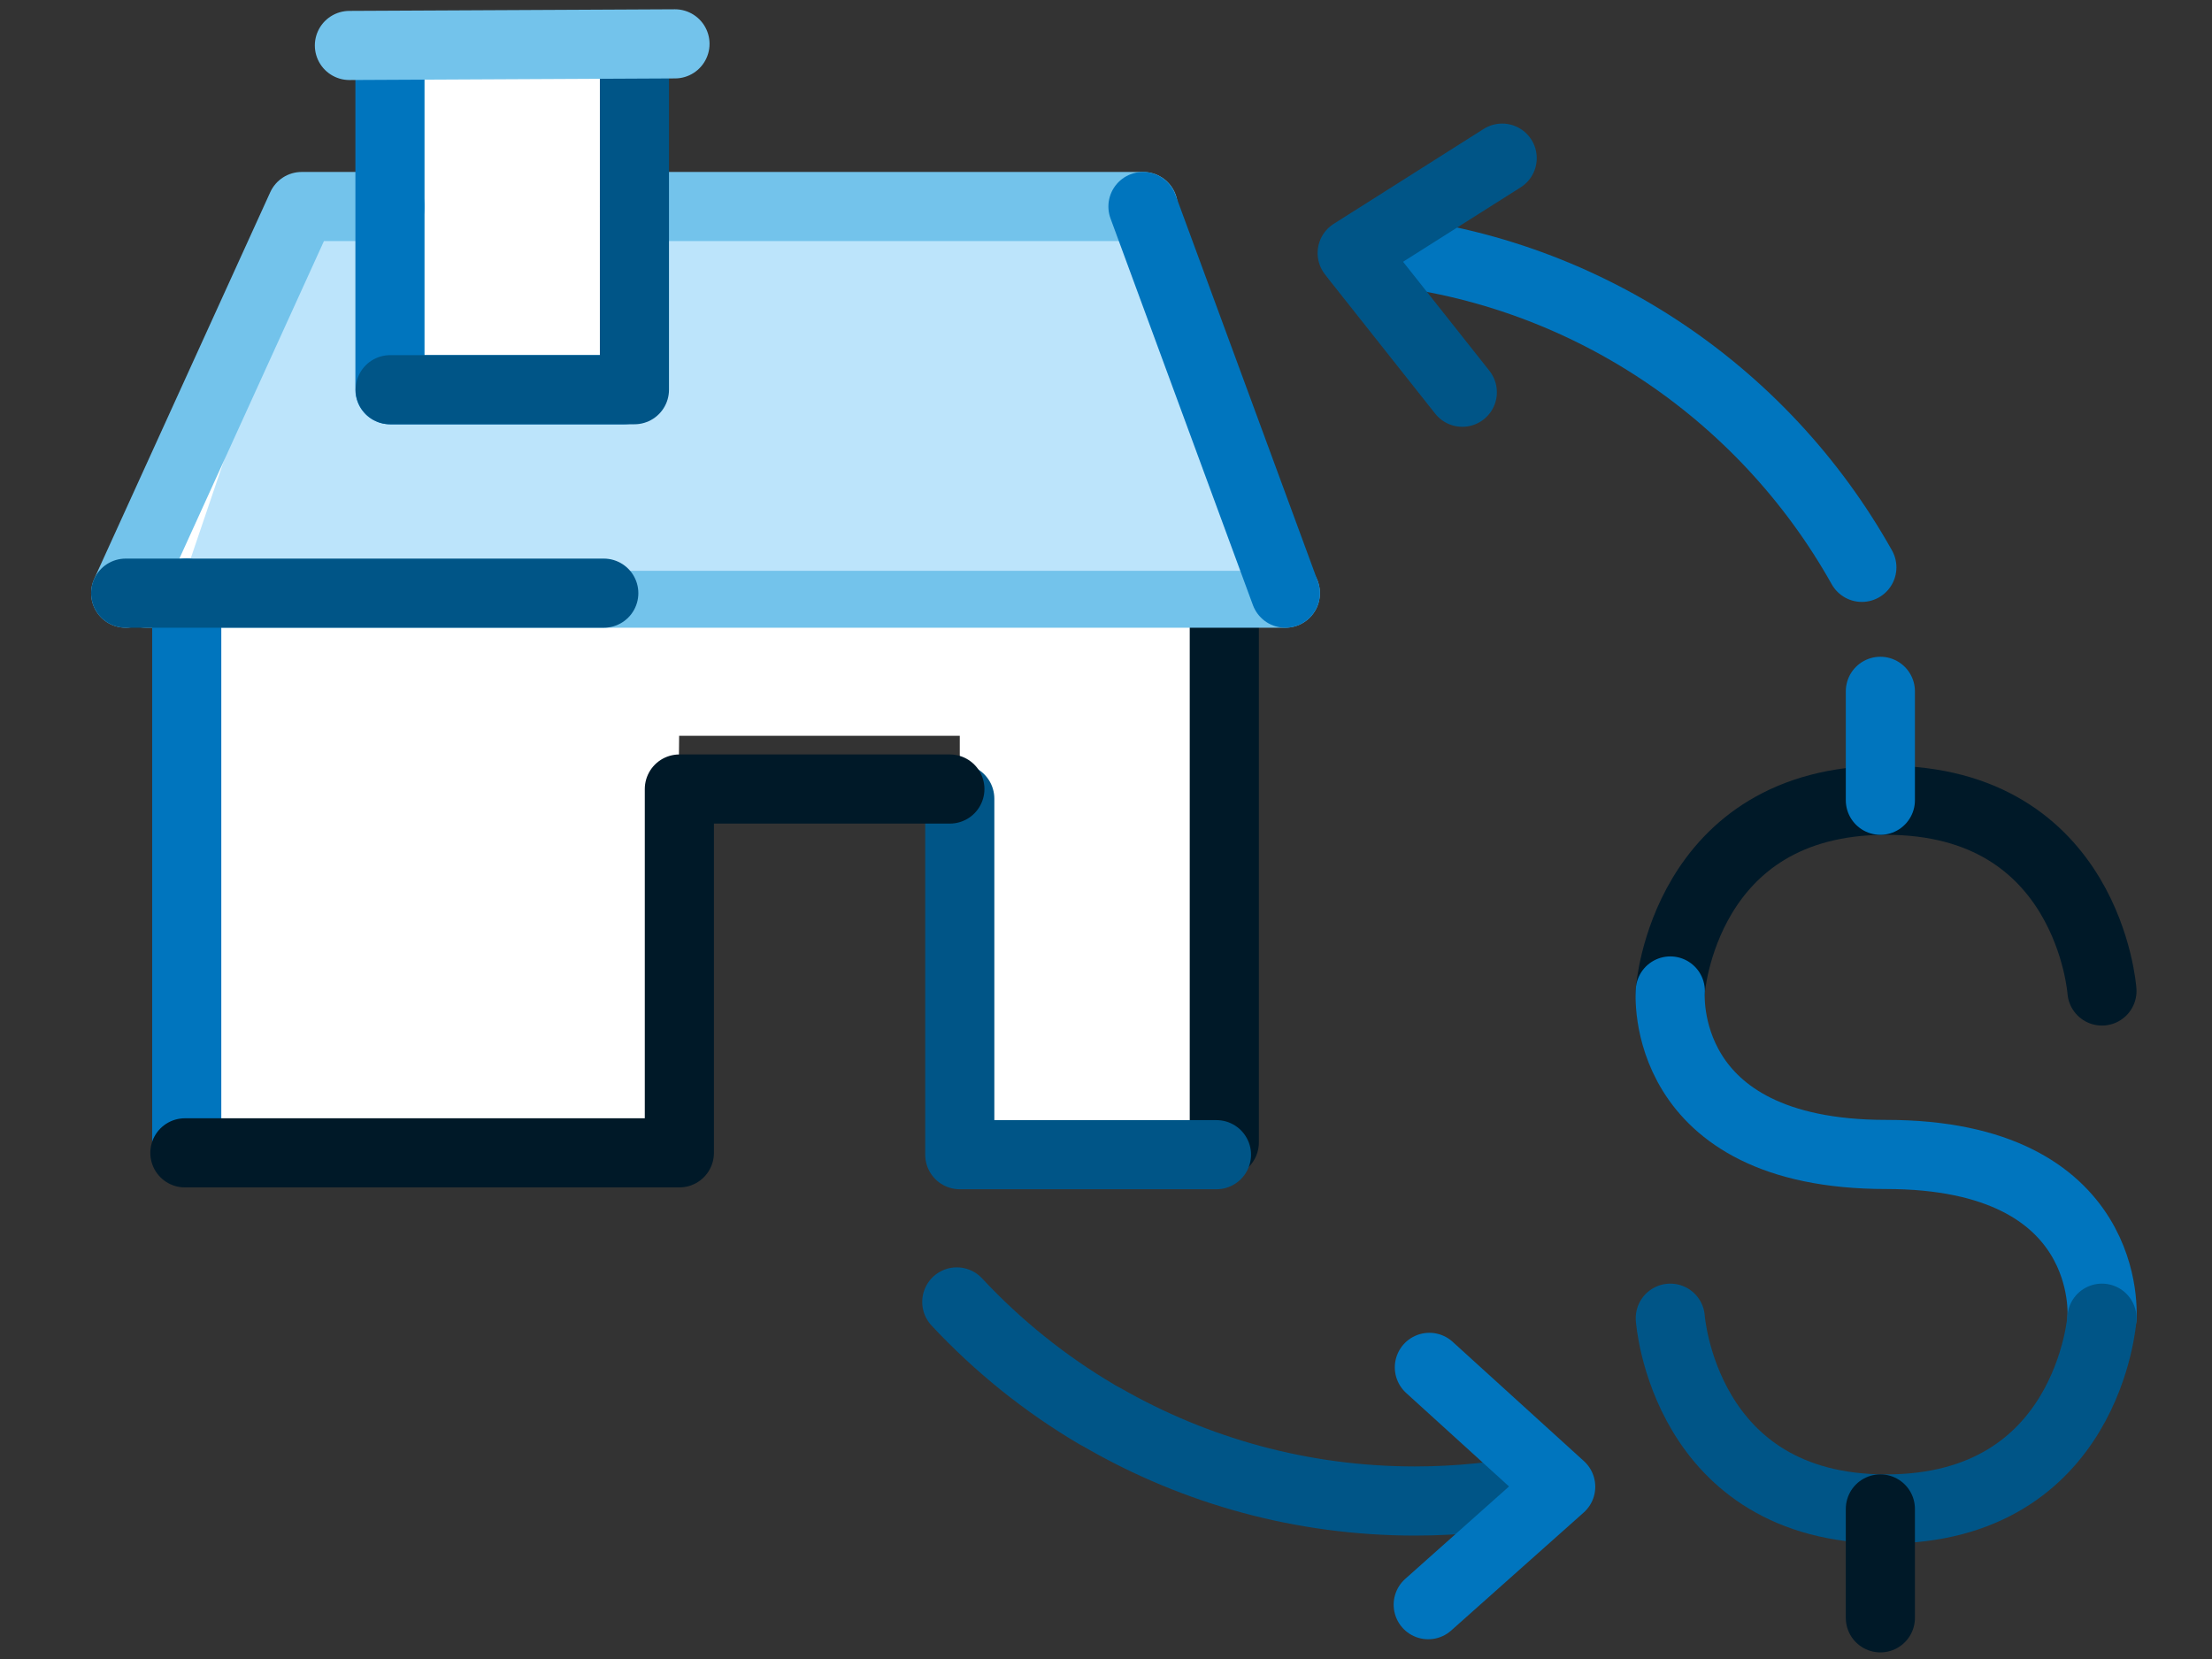
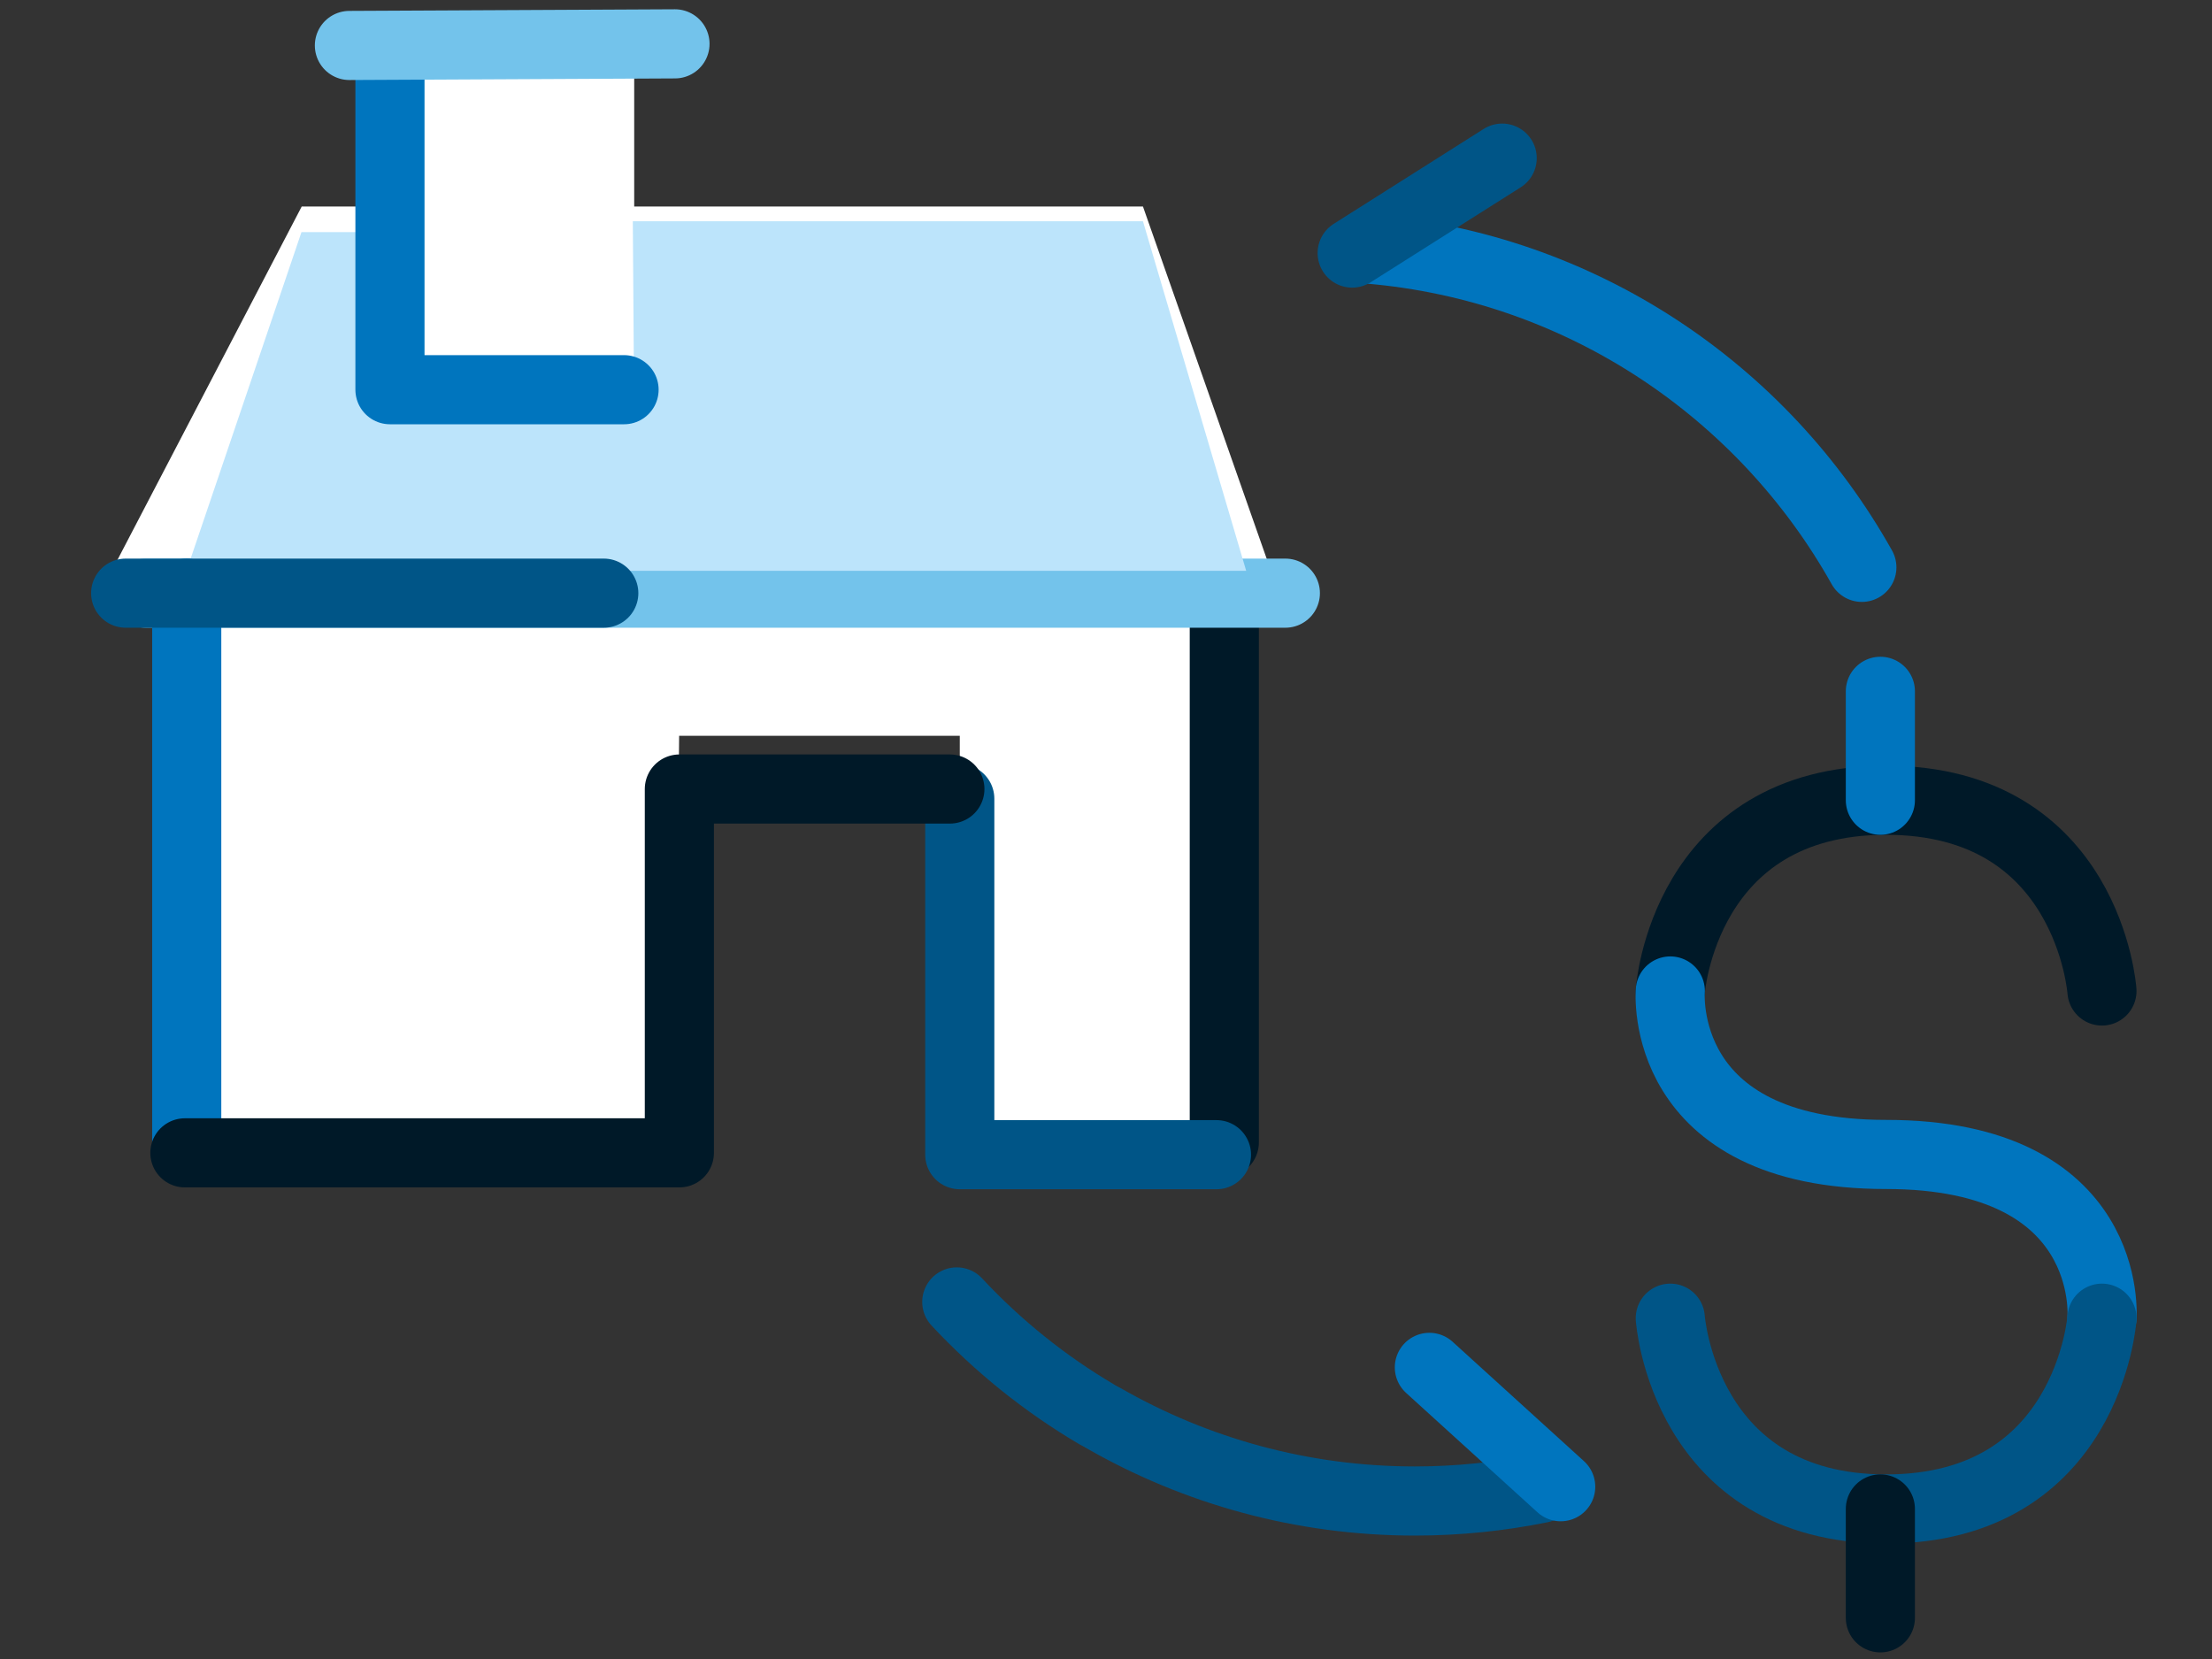
<svg xmlns="http://www.w3.org/2000/svg" width="96" height="72" viewBox="0 0 96 72" fill="none">
  <rect x="0" y="0" width="96" height="72" fill="#333333" stroke="none" />
  <path fill-rule="evenodd" clip-rule="evenodd" d="M22.234 2.253H16.934V8.963H13.094L4.574 25.303H8.104V50.113H29.294L29.474 31.933H41.654V50.113H53.134V27.673L49.604 25.303H55.344L49.604 8.963H27.524V1.973L22.224 2.253H22.234Z" fill="white" />
  <path d="M53.134 25.743V49.583" stroke="#001928" stroke-width="3" stroke-linecap="round" stroke-linejoin="round" />
  <path d="M6.334 25.743H55.784" stroke="#73C3EB" stroke-width="3" stroke-linecap="round" stroke-linejoin="round" />
  <path d="M41.654 34.663V50.113H52.794" stroke="#005587" stroke-width="3" stroke-linecap="round" stroke-linejoin="round" />
  <path fill-rule="evenodd" clip-rule="evenodd" d="M8.104 24.773H54.084L49.604 9.603H27.464L27.524 18.023H16.924V10.073H13.084L8.094 24.773H8.104Z" fill="#BCE4FB" />
  <path d="M8.104 25.743V49.583" stroke="#0075BE" stroke-width="3" stroke-linecap="round" stroke-linejoin="round" />
  <path d="M8.024 50.033H29.484V34.243H41.224" stroke="#001928" stroke-width="3" stroke-linecap="round" stroke-linejoin="round" />
-   <path d="M27.534 8.963H49.614" stroke="#73C3EB" stroke-width="3" stroke-linecap="round" stroke-linejoin="round" />
-   <path d="M55.784 25.743L49.604 8.963" stroke="#0075BE" stroke-width="3" stroke-linecap="round" stroke-linejoin="round" />
-   <path d="M5.454 25.743L13.094 8.963H16.934" stroke="#73C3EB" stroke-width="3" stroke-linecap="round" stroke-linejoin="round" />
  <path d="M27.084 16.913H16.924V2.253" stroke="#0075BE" stroke-width="3" stroke-linecap="round" stroke-linejoin="round" />
-   <path d="M16.934 16.913H27.534V1.973" stroke="#005587" stroke-width="3" stroke-linecap="round" stroke-linejoin="round" />
  <path d="M5.454 25.743H26.204" stroke="#005587" stroke-width="3" stroke-linecap="round" stroke-linejoin="round" />
  <path d="M15.164 1.973L29.294 1.903" stroke="#73C3EB" stroke-width="3" stroke-linecap="round" stroke-linejoin="round" />
  <path d="M91.224 43.009C91.224 43.009 90.647 34.73 81.857 34.73C73.068 34.73 72.49 43.009 72.49 43.009" stroke="#001928" stroke-width="3" stroke-linecap="round" stroke-linejoin="round" />
  <path d="M91.224 57.198C91.224 57.198 91.811 50.103 81.857 50.103C71.903 50.103 72.49 43.008 72.49 43.008" stroke="#0075BE" stroke-width="3" stroke-linecap="round" stroke-linejoin="round" />
  <path d="M91.224 57.209C91.224 57.209 90.647 65.488 81.857 65.488C73.068 65.488 72.49 57.209 72.49 57.209" stroke="#005587" stroke-width="3" stroke-linecap="round" stroke-linejoin="round" />
  <path d="M81.607 34.73V30.003" stroke="#0075BE" stroke-width="3" stroke-linecap="round" stroke-linejoin="round" />
  <path d="M81.607 70.214V65.487" stroke="#001928" stroke-width="3" stroke-linecap="round" stroke-linejoin="round" />
  <path d="M47.614 61.393C45.354 60.063 43.304 58.413 41.524 56.503" stroke="#005587" stroke-width="3" stroke-linecap="round" stroke-linejoin="round" />
  <path d="M66.874 64.593C65.104 64.953 63.274 65.143 61.404 65.143C56.494 65.143 51.884 63.833 47.904 61.553" stroke="#005587" stroke-width="3" stroke-linecap="round" stroke-linejoin="round" />
  <path d="M59.424 10.813C68.624 11.593 76.514 16.963 80.804 24.623" stroke="#0075BE" stroke-width="3" stroke-linecap="round" stroke-linejoin="round" />
-   <path d="M62.034 59.343L67.734 64.523L61.984 69.643" stroke="#0075BE" stroke-width="3" stroke-linecap="round" stroke-linejoin="round" />
+   <path d="M62.034 59.343L67.734 64.523" stroke="#0075BE" stroke-width="3" stroke-linecap="round" stroke-linejoin="round" />
  <path d="M58.684 10.983L65.194 6.863" stroke="#005587" stroke-width="3" stroke-linecap="round" stroke-linejoin="round" />
-   <path d="M63.464 17.023L58.854 11.203" stroke="#005587" stroke-width="3" stroke-linecap="round" stroke-linejoin="round" />
</svg>